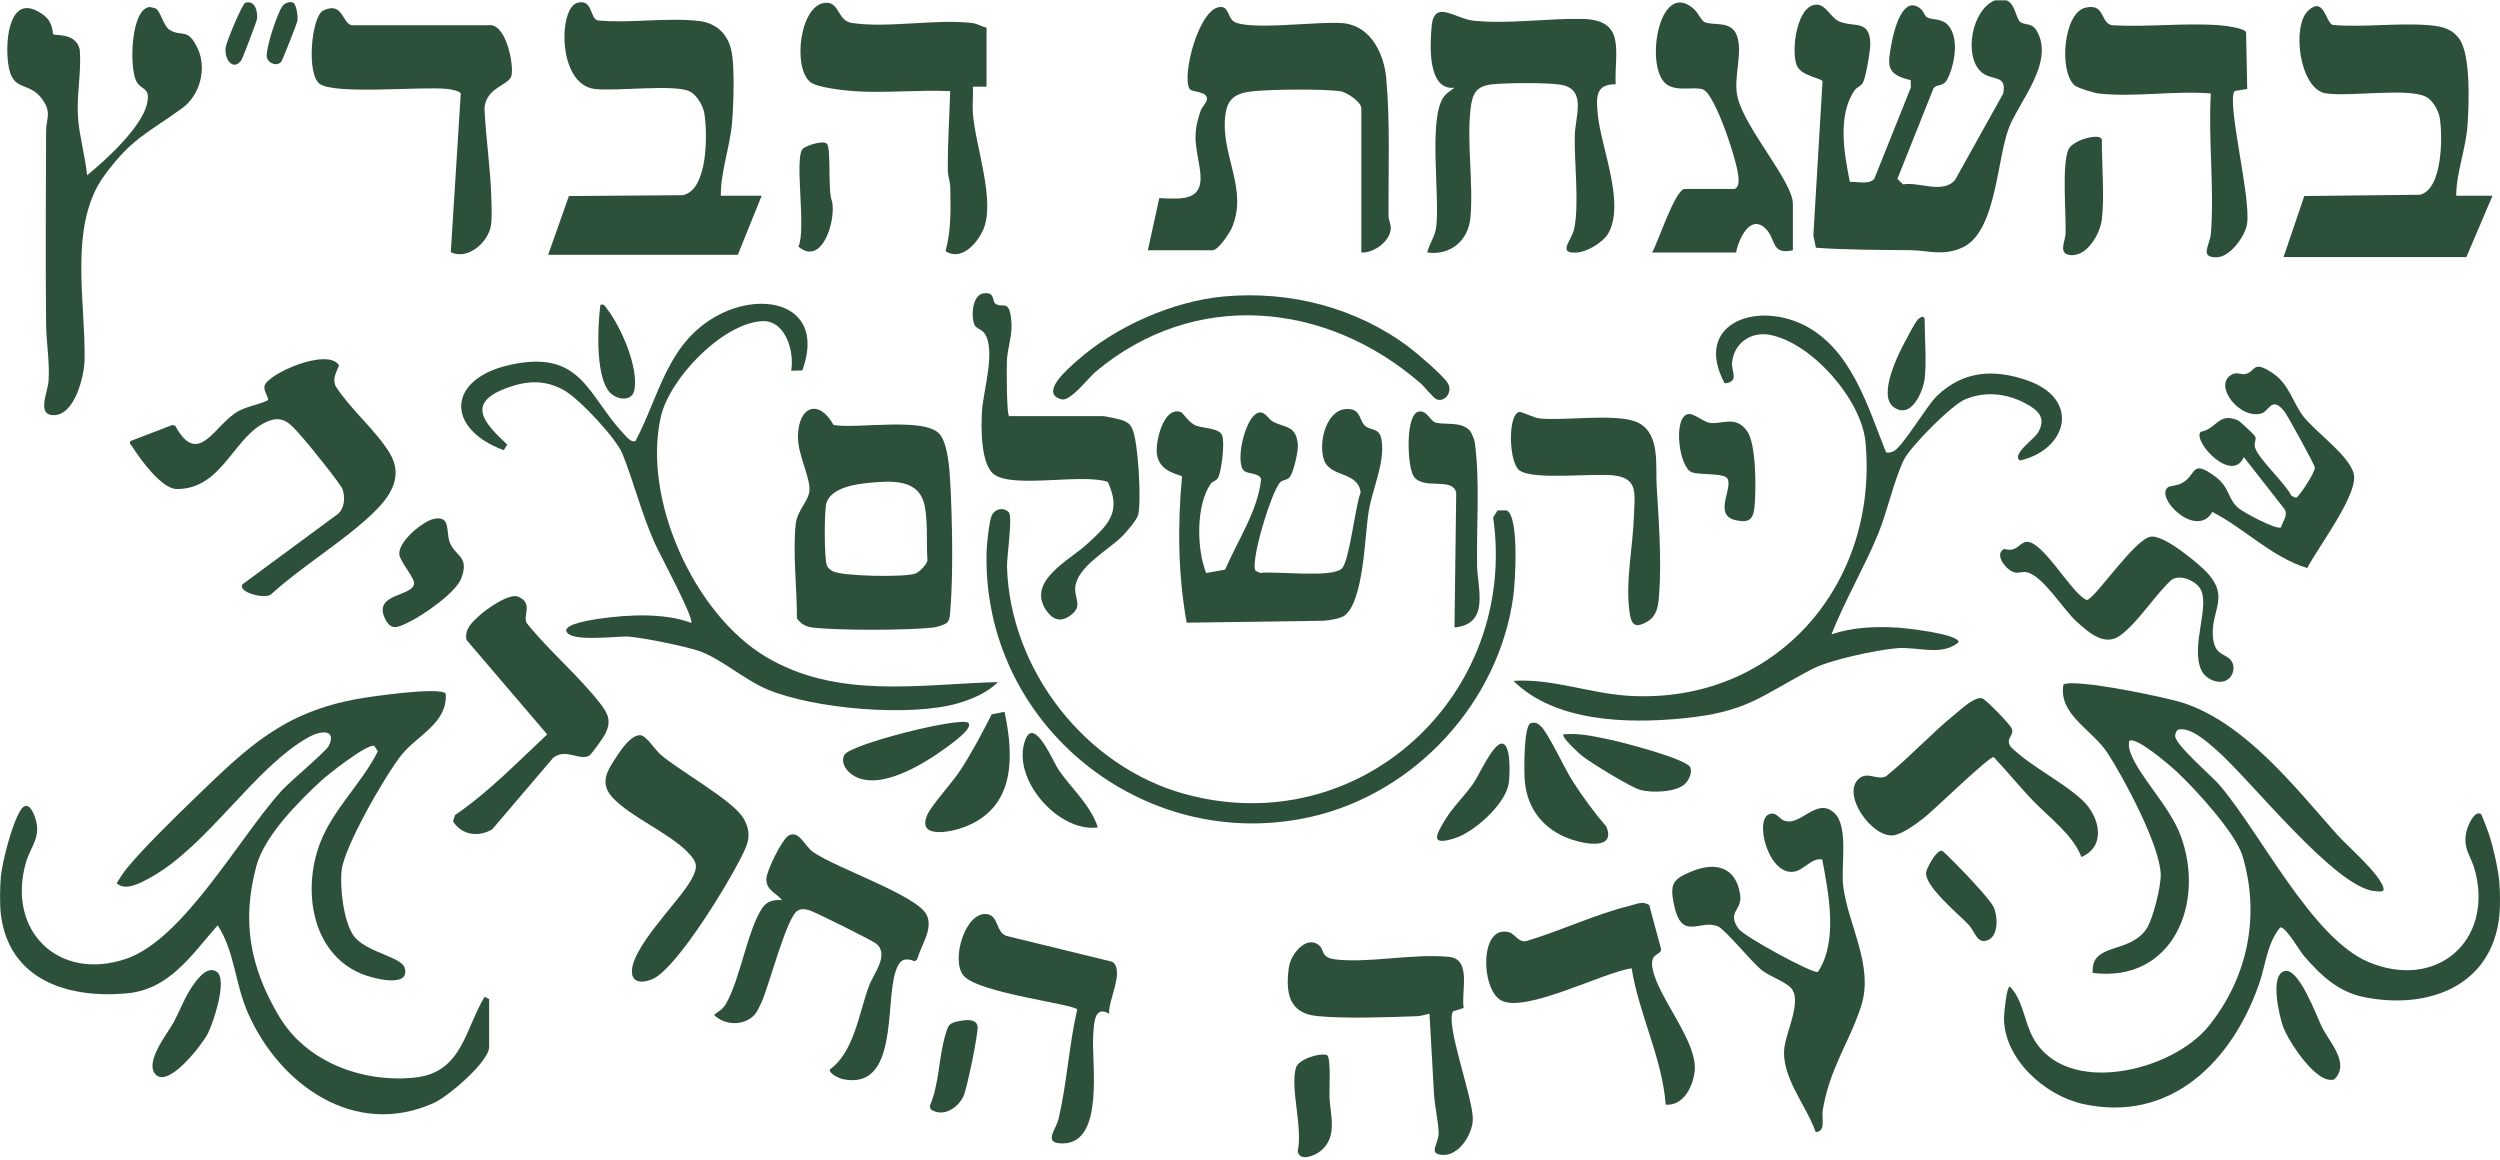
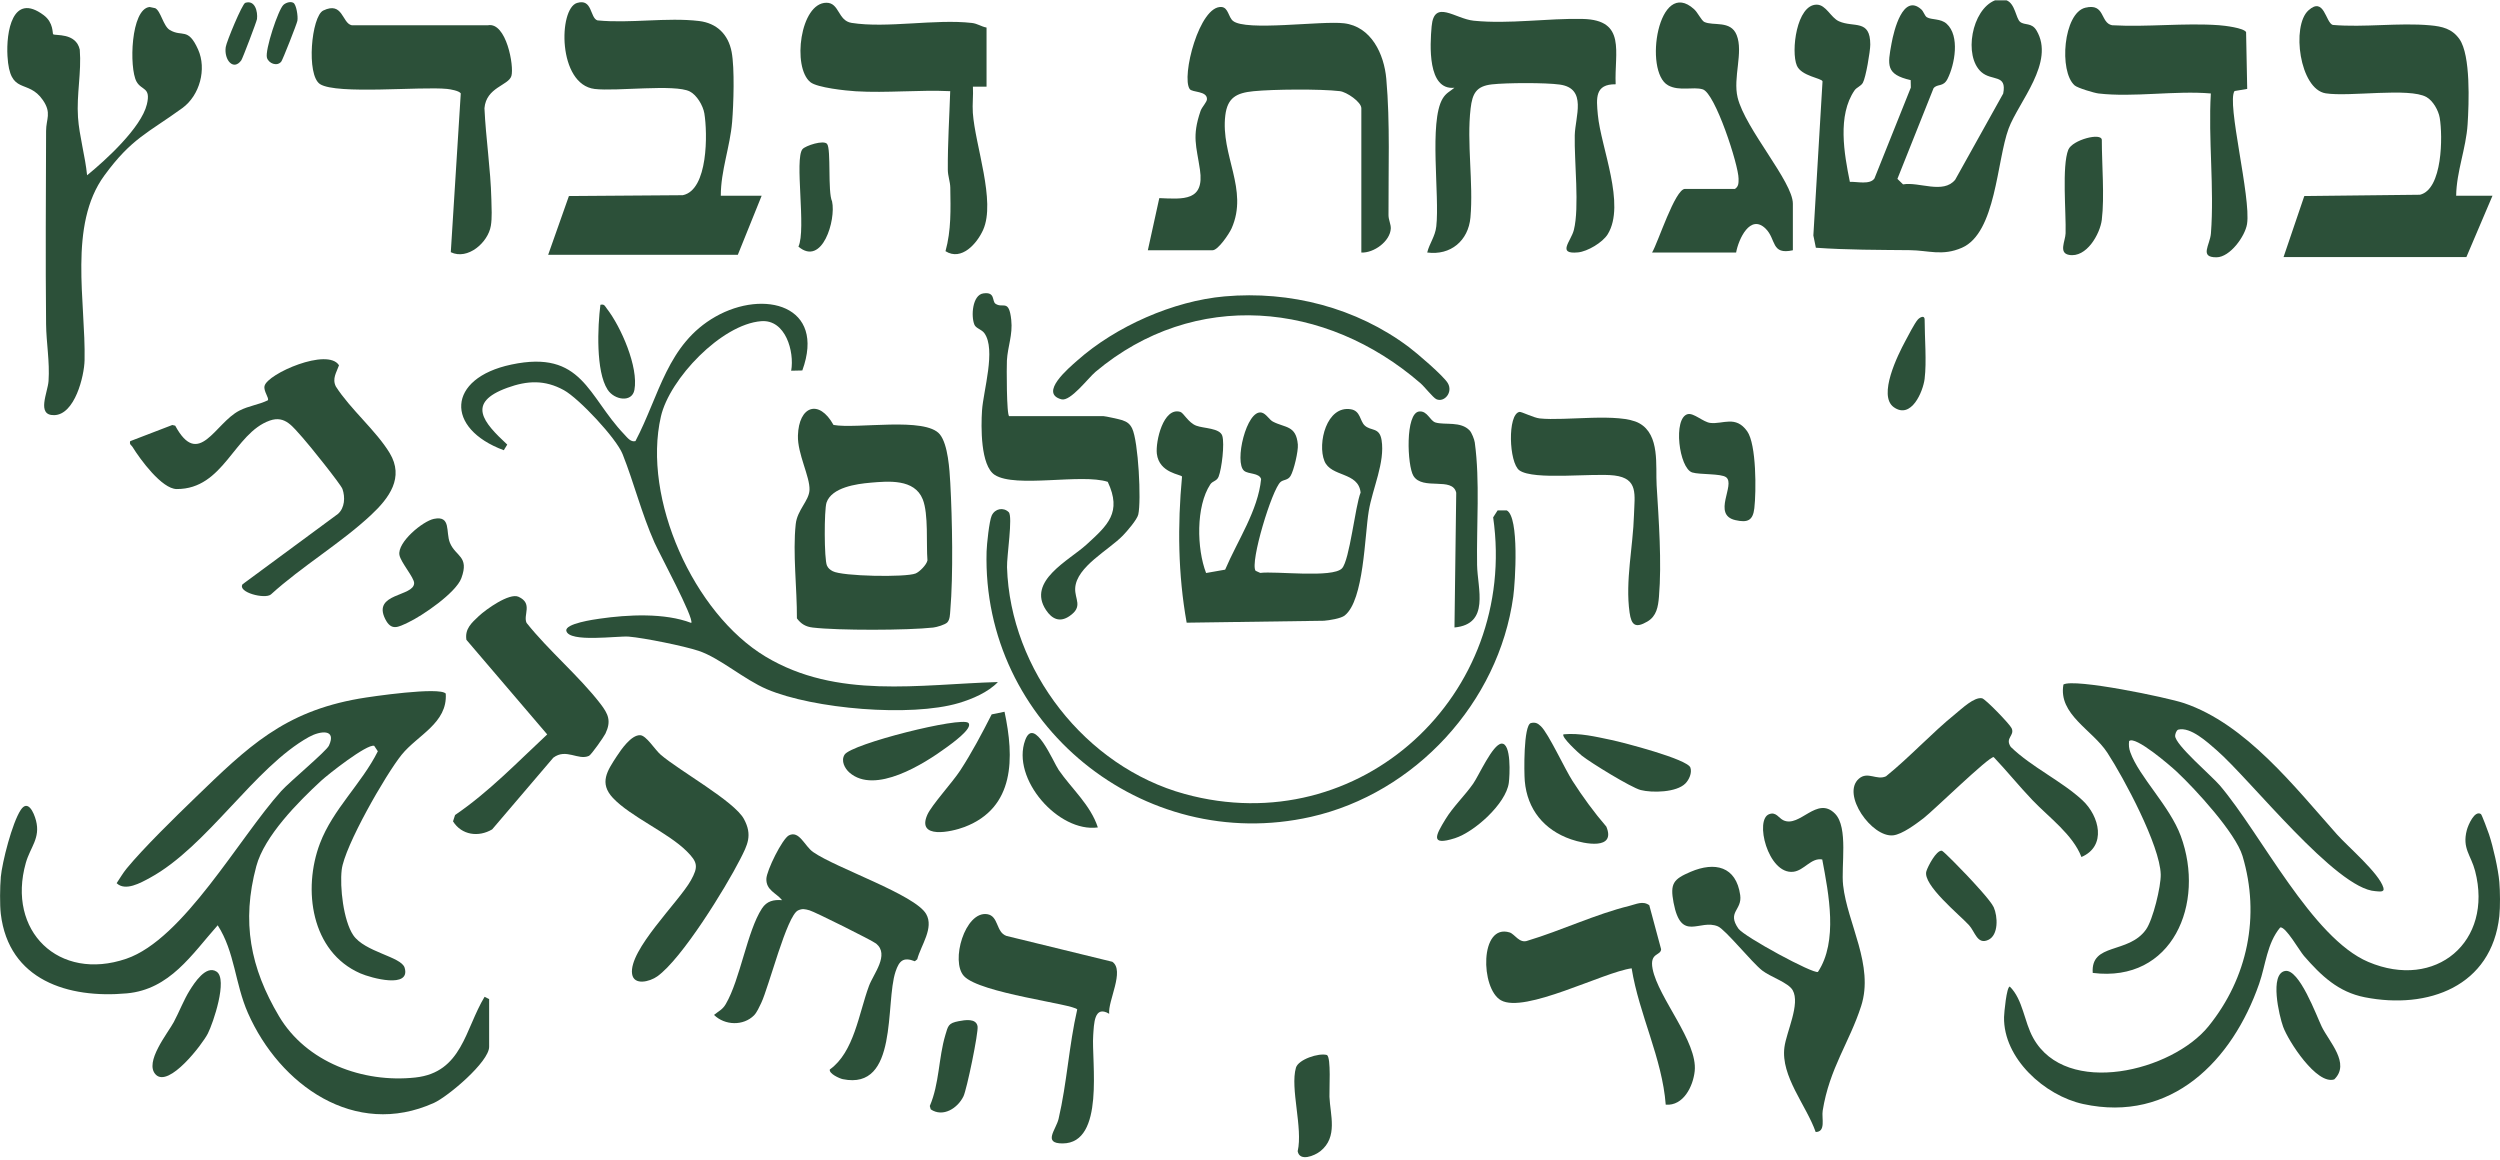
<svg xmlns="http://www.w3.org/2000/svg" width="765" height="355" viewBox="0 0 765 355" fill="none">
  <g clip-path="url(#clip0_127_78)">
    <path d="M0.223 268.498C0.689 263.679 3.721 251.831 6.343 247.846C8.512 244.543 10.355 248.548 11.016 251.093C12.414 256.483 9.271 259.222 7.907 264.02C2.003 284.874 17.964 300.45 38.647 293.378C56.151 287.391 73.176 256.371 86.056 242.068C88.629 239.21 99.847 229.899 100.653 228.161C103.087 222.911 97.899 223.648 94.533 225.518C77.898 234.739 63.453 259.048 45.865 268.623C43.077 270.139 38.34 272.83 35.691 270.251C36.72 268.728 37.617 267.142 38.793 265.717C43.988 259.41 53.585 250.05 59.656 244.175C75.86 228.501 86.821 217.821 109.903 213.781C113.749 213.106 134.578 210.095 136.4 212.244C136.991 221.263 127.769 224.934 122.901 230.956C118.033 236.978 105.403 258.993 104.562 266.155C103.943 271.419 105.09 281.682 108.074 286.133C111.572 291.348 122.81 292.718 123.819 296.125C125.731 302.606 113.63 299.317 110.264 297.849C95.166 291.264 92.586 272.114 97.899 258.096C101.884 247.589 110.682 239.78 115.619 229.892L114.5 228.216C112.26 227.59 100.34 236.999 98.226 238.953C91.167 245.475 80.902 255.85 78.433 265.049C73.857 282.106 76.591 296.139 85.367 310.95C93.706 325.031 111.057 331.456 127.087 329.718C141.414 328.16 142.283 314.934 148.285 305.019L149.676 305.721V320.323C149.676 324.934 137.067 335.559 132.783 337.492C108.547 348.43 85.576 331.964 75.881 310.011C71.875 300.937 71.882 291.334 66.618 283.136C58.669 292.085 51.971 302.766 38.806 303.969C20.878 305.61 2.671 299.949 0.244 279.645C-0.083 276.926 -0.021 271.301 0.244 268.519L0.223 268.498Z" fill="#2C5039" />
    <path d="M764.798 280.319C762.462 301.876 742.933 308.968 723.634 305.165C715.484 303.558 710.289 298.566 705.01 292.509C703.64 290.938 699.398 283.414 697.743 283.796C693.667 288.712 693.319 295.235 691.303 301.02C683.11 324.579 664.416 343.694 637.461 337.833C625.693 335.274 613.001 323.884 613.238 311.235C613.259 310.032 614.01 301.841 615.011 301.896C619.066 305.943 619.33 312.542 622.181 317.653C632.307 335.823 664.674 327.812 675.815 314.03C687.791 299.219 691.706 280.306 686.212 261.934C684.105 254.897 671.816 241.511 666.106 236.157C664.34 234.495 653.31 224.927 651.502 226.784C651.363 228.022 651.46 229.037 651.884 230.219C654.597 237.736 663.93 246.636 667.316 255.808C674.925 276.425 664.82 300.812 640.374 297.71C639.728 288.365 651.258 292.036 656.669 284.45C658.804 281.46 661.273 271.238 661.182 267.567C660.96 258.749 649.923 238.097 644.839 230.316C640.249 223.286 629.776 218.634 631.41 209.462C634.776 207.522 663.178 213.419 668.325 215.164C687.269 221.569 702.2 240.83 715.087 255.3C718.467 259.097 728.057 267.219 729.323 271.655C729.761 273.185 727.939 272.754 726.889 272.698C714.837 272.038 688.667 238.577 678.277 229.544C675.523 227.152 670.314 222.327 666.558 223.265C665.946 223.467 665.599 224.635 665.592 225.157C665.564 227.91 676.775 237.402 679.285 240.357C691.984 255.328 707.465 287.044 724.705 294.352C745.339 303.099 762.997 288.149 757.385 266.524C756.112 261.628 753.372 259.646 754.846 254.014C755.25 252.47 757.239 247.839 759.165 249.105C759.443 249.286 761.335 254.383 761.641 255.314C762.914 259.139 764.451 265.953 764.798 269.889C765.042 272.643 765.09 277.608 764.798 280.319Z" fill="#2C5039" />
    <path d="M613.968 0.09C616.632 1.057 616.854 5.611 618.148 6.682C619.553 7.843 621.674 6.814 623.162 9.31C628.969 19.025 617.661 31.179 614.636 39.35C610.985 49.196 610.79 71.26 600.344 75.814C594.336 78.436 590.1 76.607 584.453 76.552C574.814 76.454 565.273 76.489 555.654 75.808L554.889 72.053L557.692 24.886C557.463 23.913 551.224 23.308 549.84 20.081C547.977 15.729 549.764 1.342 555.94 1.425C558.798 1.467 560.203 5.382 562.706 6.508C567.255 8.552 572.311 5.75 572.304 13.649C572.304 15.666 570.941 23.746 570.03 25.338C569.418 26.402 568.138 26.708 567.484 27.661C562.22 35.324 564.299 47.02 566.058 55.649C568.263 55.538 572.151 56.609 573.576 54.62L584.717 26.792L584.669 24.518C576.991 22.766 577.603 19.915 578.813 13.274C579.529 9.345 582.318 -2.121 587.903 2.864C588.64 3.518 588.96 4.895 589.641 5.291C591.06 6.126 593.842 5.625 595.664 7.266C599.781 10.965 598.168 19.755 595.942 24.142C594.628 26.736 592.861 25.533 591.665 27L580.607 54.731L582.332 56.421C587.277 55.559 594.593 59.487 598.286 55.002L612.981 28.628C614.163 22.564 609.51 24.921 606.277 22.035C600.796 17.147 603.321 2.941 610.484 0.097H613.961L613.968 0.09Z" fill="#2C5039" />
    <path d="M220.557 59.891H233.068L225.773 77.97H167.737L174.086 59.988L208.929 59.731C216.725 58.159 216.53 40.678 215.528 34.677C215.132 32.327 213.233 29.086 211.091 27.995C206.508 25.651 188.587 28.023 181.973 27.223C170.609 25.853 170.866 2.642 176.569 0.904C181.326 -0.55 180.478 5.437 182.8 6.237C192.738 7.224 204.137 5.263 213.887 6.425C219.326 7.071 222.852 10.492 223.881 15.896C224.834 20.902 224.472 32 224.034 37.285C223.401 44.941 220.557 52.228 220.564 59.891H220.557Z" fill="#2C5039" />
    <path d="M698.765 78.665L705.115 59.988L740.513 59.592C747.433 57.93 747.502 41.679 746.557 36.068C746.181 33.815 744.519 30.839 742.495 29.698C737.203 26.722 718.926 29.698 711.666 28.558C703.675 27.292 701.116 7.934 706.373 3.184C711.228 -1.203 711.61 6.897 713.815 7.628C723.468 8.455 734.045 6.891 743.58 7.746C747.315 8.08 750.326 8.775 752.579 11.953C756.077 16.876 755.493 31.68 755.09 38.015C754.61 45.49 751.689 52.444 751.585 59.891H762.705L754.714 78.665H698.758H698.765Z" fill="#2C5039" />
-     <path d="M577.165 138.445C577.881 138.591 578.59 138.432 579.258 138.174C582.068 137.096 589.37 124.344 592.771 121.089C600.789 113.426 610.206 112.849 620.373 116.41C636.807 122.167 632.578 137.59 618.127 140.914C615.387 139.141 622.474 134.322 623.586 132.458C626.319 127.897 623.705 125.484 619.671 123.37C613.919 120.352 607.535 119.685 601.457 122.139C597.208 123.857 584.502 136.714 582.547 140.775C579.515 147.082 577.561 156.462 574.661 163.485C570.37 173.881 564.563 183.63 560.439 194.102C566.802 191.946 573.555 191.675 580.239 192.023C582.77 192.155 599.412 193.935 599.343 196.536C593.96 200.923 587.005 197.794 580.329 198.364C574.153 198.886 559.952 201.918 554.66 204.671C538.518 213.064 534.825 217.876 514.901 219.823C497.966 221.478 475.844 220.957 463.124 208.35C474.898 207.564 486.443 212.167 498.196 212.904C542.941 215.693 574.891 179.186 570.85 135.351C569.647 122.313 554.562 105.11 541.801 102.509C535.806 101.285 530.479 104.985 529.999 111.16C529.811 113.593 532.308 116.875 527.746 117.307C518.065 99.22 537.065 92.093 551.864 99.408C566.503 106.647 571.511 124.399 577.144 138.445H577.165Z" fill="#2C5039" />
    <path d="M416.57 77.275V33.12C416.57 31.221 412.105 28.141 409.984 27.89C404.038 27.188 389.621 27.306 383.564 27.911C378.369 28.433 375.615 29.865 374.947 35.282C373.445 47.52 382.145 57.972 376.867 69.883C376.157 71.482 372.75 76.579 371.046 76.579H351.239L354.744 60.621C362.13 60.941 368.612 61.594 367.186 51.936C366.101 44.607 364.689 41.812 367.367 33.961C367.798 32.702 369.321 31.277 369.335 30.324C369.37 27.772 364.828 28.335 364.056 27.258C361.4 23.523 367.033 1.522 373.821 2.148C375.858 2.336 375.886 5.229 377.277 6.383C381.213 9.644 404.226 6.293 411.285 7.127C419.582 8.114 423.532 16.521 424.206 24.101C425.403 37.486 424.818 52.284 424.881 65.836C424.881 67.289 425.653 68.687 425.583 69.946C425.354 73.881 420.402 77.442 416.577 77.282L416.57 77.275Z" fill="#2C5039" />
    <path d="M245.509 113.364L242.102 113.44C243.131 107.599 240.391 97.69 232.922 98.281C220.744 99.241 204.888 115.916 202.238 127.445C196.466 152.533 212.26 187.705 234.25 200.916C256.087 214.038 281.27 209.4 305.36 208.704C302.37 211.84 297.502 213.913 293.378 215.136C278.676 219.489 248.924 216.958 234.688 210.909C227.581 207.884 220.327 201.348 213.769 199.157C209.304 197.669 197.12 195.201 192.398 194.804C189.073 194.526 174.135 196.716 173.3 193.045C172.793 190.813 181.924 189.54 183.468 189.318C192.147 188.066 203.393 187.489 211.523 190.618C212.51 189.297 201.71 169.278 200.284 166.058C196.271 157.004 194.032 147.833 190.52 138.974C188.58 134.079 177.153 121.924 172.556 119.393C166.707 116.173 161.352 116.437 155.232 118.662C142.603 123.252 147.895 129.232 155.219 136.046L154.161 137.771C136.17 131.13 136.678 115.742 156.47 111.556C178.245 106.946 179.817 121.228 191.014 132.91C191.883 133.814 192.989 135.393 194.449 134.976C201.8 120.992 204.151 105.291 218.957 96.884C233.763 88.477 252.791 93.393 245.509 113.364Z" fill="#2C5039" />
    <path d="M411.507 188.33C410.318 189.276 406.743 189.819 405.123 189.951L363.118 190.542C360.468 175.731 360.301 160.794 361.699 145.844C361.511 145.156 354.689 144.822 353.993 138.828C353.562 135.094 355.968 124.49 361.17 126.033C362.193 126.339 363.597 129.308 366.032 130.254C368.271 131.123 373.306 130.943 374.029 133.383C374.753 135.824 373.862 143.362 372.903 145.837C372.339 147.276 371.067 147.137 370.364 148.201C365.913 154.932 366.205 167.936 369.064 175.341L374.899 174.312C378.682 165.398 384.962 156.24 385.901 146.581C385.289 144.655 382.027 145.142 380.713 144.078C377.583 141.547 381.436 125.234 386.047 126.249C387.424 126.555 388.383 128.425 389.51 129.016C393.224 130.97 396.618 130.094 397.139 136.019C397.313 138.014 395.922 143.98 394.907 145.642C394.079 147.005 392.772 146.713 391.868 147.471C389.239 149.662 382.423 172.108 384.204 174.66L385.636 175.313C390.247 174.694 407.787 176.961 410.652 173.916C412.989 171.433 414.679 154.87 416.348 150.725C415.666 144.307 407.279 146.053 405.269 141.06C403.085 135.622 405.965 123.982 413.392 125.241C416.306 125.734 416.111 128.752 417.558 130.157C419.47 132.006 422.12 130.609 422.767 134.684C423.852 141.519 420.013 149.376 418.837 156.386C417.579 163.868 417.391 183.658 411.5 188.323L411.507 188.33Z" fill="#2C5039" />
    <path d="M16.26 10.472C16.816 11.014 23.221 9.888 24.41 15.186C24.967 22.147 23.395 28.906 23.868 35.894C24.258 41.589 26.087 47.861 26.65 53.633C32.311 49.043 43.222 39.072 44.94 31.937C46.241 26.562 43.313 27.786 41.762 24.942C39.481 20.763 39.996 2.691 45.789 2.141L47.493 2.503C49.217 3.358 49.947 7.982 51.957 9.178C55.817 11.473 57.5 8.226 60.609 15.13C63.3 21.111 61.13 29.198 55.789 33.078C45.253 40.727 40.309 42.249 31.928 53.709C20.836 68.868 26.26 92.524 25.878 110.235C25.773 115.13 22.887 126.916 16.573 127.035C11.065 127.139 14.618 120.123 14.855 116.59C15.251 110.596 14.159 104.86 14.104 99.213C13.902 79.507 14.048 59.759 14.104 40.045C14.111 36.374 15.856 34.621 13.13 30.644C8.512 23.899 2.997 29.448 2.288 17.154C1.857 9.874 3.769 -2.566 13.387 4.651C16.434 6.939 16.009 10.235 16.26 10.472Z" fill="#2C5039" />
    <path d="M494.385 25.79C487.98 25.707 488.473 30.095 488.939 35.122C489.857 45.08 497.563 62.575 491.958 71.684C490.421 74.18 485.803 76.948 482.875 77.233C476.296 77.866 480.733 73.84 481.602 70.363C483.348 63.409 481.7 49.453 481.874 41.436C481.999 35.692 485.761 27.077 477.318 25.881C472.951 25.262 461.01 25.317 456.531 25.818C451.726 26.354 450.543 28.62 450.008 33.196C448.777 43.633 450.891 55.969 449.959 66.525C449.326 73.659 443.888 78.227 436.725 77.268C437.441 74.396 439.152 72.414 439.506 69.278C440.57 59.856 437.225 37.271 441.44 30.185C442.469 28.461 443.617 28.029 445.063 26.854C436.752 27.703 437.573 13.733 438.081 8.052C438.839 -0.376 445.251 5.771 450.981 6.341C461.907 7.426 473.493 5.548 484.335 5.799C497.765 6.105 493.961 16.007 494.392 25.79H494.385Z" fill="#2C5039" />
    <path d="M289.886 190.444C289.219 191.154 286.639 191.912 285.568 192.03C277.716 192.899 256.484 192.955 248.695 192.03C246.56 191.779 245.148 190.952 243.854 189.22C243.91 180.174 242.533 169.236 243.493 160.37C243.959 156.045 247.568 153.257 247.707 149.933C247.881 145.865 244.007 138.911 244.167 133.293C244.424 124.204 250.614 122.028 255.051 130.032C262.152 131.346 283.21 127.459 287.605 132.931C290.102 136.039 290.568 143.737 290.79 147.826C291.395 158.847 291.715 176.002 290.79 186.822C290.693 187.969 290.7 189.568 289.886 190.437V190.444ZM266.297 147.715C262.117 148.069 254.509 149.126 252.916 153.799C252.172 155.989 252.179 171.176 253.048 173.067C253.445 173.923 254.001 174.347 254.808 174.785C257.742 176.377 277.16 176.704 280.164 175.487C281.402 174.987 283.551 172.81 283.801 171.475C283.391 166.434 284.17 157.324 282.355 152.784C279.83 146.463 271.846 147.235 266.297 147.708V147.715Z" fill="#2C5039" />
    <path d="M555.592 346.378C552.699 338.18 544.889 329.342 546.029 320.483C546.641 315.727 550.96 307.209 548.554 302.995C547.232 300.68 541.836 298.976 539.262 296.994C536.084 294.54 527.975 284.443 525.68 283.469C520.054 281.077 514.442 288.525 512.105 276.189C510.999 270.327 512.056 269.027 517.349 266.767C524.721 263.624 531.251 265.056 532.503 273.901C533.163 278.567 528.358 278.998 531.946 284.151C533.671 286.626 555.001 298.162 556.294 297.397C562.484 288.045 559.584 273.498 557.609 262.998C554.18 262.379 552.073 266.405 548.714 266.767C540.966 267.601 536.773 250.607 541.439 249.112C543.484 248.375 544.263 250.308 545.682 250.989C550.758 253.423 555.995 243.34 561.531 249C565.634 253.2 563.339 264.994 563.993 270.876C565.3 282.635 573.521 295.388 569.515 307.842C565.919 319.016 559.827 326.867 557.741 339.877C557.372 342.185 558.805 346.358 555.585 346.399L555.592 346.378Z" fill="#2C5039" />
    <path d="M39.843 134.996L52.715 130.052L53.612 130.254C60.817 143.577 65.783 129.454 73.245 125.651C76.229 124.135 79.031 123.899 81.945 122.501C82.467 121.84 80.568 119.706 80.951 118.099C81.841 114.358 100.264 106.292 103.734 111.771C102.976 113.976 101.564 115.846 102.774 118.273C107.197 125.206 115.112 131.791 119.249 138.647C123.756 146.129 119.097 152.401 113.526 157.603C104.318 166.204 92.314 173.332 82.905 181.898C81.125 183.428 72.591 181.259 74.226 178.783L103.435 157.241C105.507 155.377 105.667 152.158 104.791 149.627C104.311 148.229 94.352 135.831 92.641 133.967C89.616 130.671 87.321 127.014 82.55 128.696C71.597 132.57 68.502 149.696 54.078 149.648C49.537 149.634 42.882 140.559 40.531 136.728C40.19 136.179 39.536 136.06 39.836 134.996H39.843Z" fill="#2C5039" />
    <path d="M308.663 156.719C309.985 158.013 308.045 170.286 308.149 173.582C309.129 205.109 332.205 234.641 362.519 242.958C416.209 257.685 464.668 212.55 456.907 158.305L458.27 156.184H461.065C464.953 158.166 463.659 178.192 463.061 182.545C458.603 214.99 433.004 242.749 401.159 249.953C349.779 261.573 300.395 221.499 301.897 168.721C301.959 166.6 302.703 159.424 303.461 157.776C304.463 155.6 307.05 155.134 308.67 156.726L308.663 156.719Z" fill="#2C5039" />
    <path d="M301.883 8.434V26.514H297.71C297.87 29.149 297.501 31.903 297.689 34.538C298.392 44.551 304.748 61.546 300.847 70.321C298.99 74.493 294.233 79.966 289.323 76.865C291.096 70.446 290.895 64.056 290.79 57.422C290.763 55.593 290.046 53.904 290.032 51.922C289.984 43.779 290.505 35.971 290.763 27.897C281.29 27.445 271.297 28.502 261.887 27.932C258.869 27.751 250.099 26.834 247.992 25.151C242.345 20.638 244.842 0.862 252.888 0.841C256.88 0.827 256.351 6.334 260.573 7.002C271.366 8.712 286.2 5.743 297.383 7.023C299.15 7.224 300.242 8.135 301.883 8.434Z" fill="#2C5039" />
    <path d="M137.943 77.177L140.996 28.572C140.461 27.765 137.846 27.32 136.803 27.209C128.826 26.402 103.052 28.989 97.948 25.749C93.65 23.023 95.277 4.971 98.921 3.219C104.958 0.312 104.645 7.134 107.628 7.725H149.335C154.947 6.724 157.36 20.276 156.491 23.232C155.622 26.187 148.785 26.667 148.243 33.12C148.667 42.34 150.128 51.727 150.357 60.941C150.42 63.507 150.614 66.629 150.197 69.111C149.342 74.215 143.138 79.667 137.95 77.177H137.943Z" fill="#2C5039" />
    <path d="M642.12 28.6C640.841 28.447 635.771 26.945 634.846 26.138C629.964 21.89 631.396 3.97 638.121 2.357C644.248 0.883 642.607 7.009 646.3 7.725C656.968 8.344 668.408 6.96 678.979 7.711C680.718 7.836 686.546 8.532 687.304 9.818L687.645 27.209L683.771 27.856C681.281 31.339 688.855 60.468 687.596 68.534C687.012 72.282 682.394 78.7 678.263 78.735C672.901 78.777 676.26 75.036 676.545 71.392C677.609 57.631 675.69 42.5 676.517 28.6C665.641 27.668 652.74 29.851 642.113 28.6H642.12Z" fill="#2C5039" />
    <path d="M230.752 310.679C227.469 313.989 221.794 313.808 218.491 310.567C219.938 309.364 221.071 308.996 222.093 307.237C226.517 299.664 228.645 284.895 233.165 277.983C234.653 275.709 236.733 275.243 239.327 275.452C237.539 273.227 234.417 272.441 234.507 268.936C234.57 266.391 239.396 256.635 241.413 255.62C244.591 254.021 246.184 258.895 248.834 260.738C255.927 265.682 280.011 273.762 283.405 279.687C285.86 283.97 281.812 289.227 280.672 293.545L279.941 294.143C276.395 292.752 275.143 294.011 274.037 297.314C270.789 307.007 275.011 333.723 257.902 330.225C256.88 330.017 253.604 328.529 253.924 327.263C261.366 321.923 262.771 310.178 265.907 301.695C267.27 297.995 272.264 292.147 268.098 288.74C266.957 287.808 249.23 278.963 247.686 278.553C246.344 278.192 245.572 277.955 244.209 278.581C240.773 280.152 235.265 302.015 232.922 306.931C232.379 308.064 231.593 309.823 230.752 310.672V310.679Z" fill="#2C5039" />
    <path d="M308.83 127.341H337.678C338.22 127.341 342.595 128.3 343.402 128.571C344.904 129.086 345.745 129.698 346.434 131.102C348.339 135.003 349.271 153.229 348.311 157.443C347.95 159.014 344.862 162.581 343.61 163.868C339.264 168.353 329.423 173.394 329.013 179.924C328.797 183.4 331.558 185.591 327.253 188.532C324.318 190.542 321.926 189.464 320.076 186.669C314.192 177.789 327.128 171.517 332.476 166.635C338.992 160.683 343.367 156.81 338.971 147.443C330.981 144.836 310.771 149.418 304.407 145.33C300.005 142.499 300.179 130.511 300.499 125.616C300.895 119.56 304.832 106.939 301.208 101.939C300.374 100.792 298.642 100.486 298.176 99.366C297.084 96.773 297.536 90.278 300.874 89.784C304.651 89.221 303.469 92.162 304.637 92.955C306.925 94.499 308.74 91.342 309.442 97.878C309.943 102.495 308.358 105.986 308.114 110.29C308.017 111.945 307.982 127.355 308.837 127.355L308.83 127.341Z" fill="#2C5039" />
    <path d="M548.63 76.579C541.87 78.081 543.595 73.235 540.292 69.974C535.591 65.342 531.995 73.144 531.251 77.275H505.533C507.334 74.326 512.564 57.805 515.61 57.805H530.903C532.051 57.047 532.002 55.948 532.002 54.682C532.002 50.517 524.86 28.509 521.042 27.341C518.107 26.444 513.906 28.002 510.45 26.117C502.842 21.966 507.459 -7.184 518.42 2.844C519.512 3.845 520.666 6.3 521.508 6.71C524.248 8.024 529.582 6.126 531.411 10.708C533.539 16.021 530.222 23.739 531.717 29.865C534.054 39.44 548.616 55.614 548.616 62.325V76.579H548.63Z" fill="#2C5039" />
    <path d="M504.684 277.01L508.301 290.465C508.217 292.502 504.705 291.41 505.7 296.493C507.445 305.387 519.525 318.773 518.58 327.757C518.086 332.43 515.13 338.458 509.712 338.034C508.648 323.849 501.562 310.435 499.281 296.306C490.629 297.481 466.546 310.213 459.278 306.082C453.012 302.522 452.741 282.51 461.949 285.326C463.5 285.799 464.939 288.824 467.471 287.843C477.694 284.77 488.286 279.721 498.592 277.197C500.685 276.683 502.709 275.556 504.684 277.003V277.01Z" fill="#2C5039" />
-     <path d="M663.478 149.043C663.93 148.723 666.197 148.577 667.539 147.902C672.31 145.482 670.244 140.191 677.86 145.83C682.387 149.182 681.532 152.492 684.925 155.447C686.462 156.789 696.699 162.296 698 161.357C698.473 159.529 700.17 157.804 699.127 155.871L686.608 139.871C683.013 148.076 670.995 135.219 673.346 132.159C678.416 131.235 678.75 126.124 684.696 128.564C685.419 128.863 689.891 133.07 690.107 133.613C690.51 134.621 689.606 135.615 690.065 137.027C691.226 140.58 699.224 147.784 701.171 151.713L702.527 152.346C703.515 152.13 708.467 144.453 708.348 143.097C708.265 142.131 700.079 127.292 699.078 125.992C695.197 120.964 694.398 125.783 692.033 126.499C685.558 128.467 677.477 118.384 682.498 114.873C684.376 113.559 685.76 114.755 687.053 114.462C690.399 113.698 689.168 109.943 695.531 114.24C700.434 117.55 701.498 122.981 704.732 127.292C708.362 132.132 719.976 140.121 720.366 145.774C720.825 152.332 709.315 167.518 706.005 173.832C695.114 170.481 686.838 161.712 676.983 156.65C672.101 165.14 659.075 152.116 663.485 149.036L663.478 149.043Z" fill="#2C5039" />
-     <path d="M403.899 289.533C405.248 290.875 404.316 293.051 408.545 293.566C418.789 294.818 432.329 291.709 443.366 292.801C450.488 293.503 447.01 303.593 447.887 308.44L444.667 309.476C442.093 313.099 450.828 336.108 450.682 342.554C450.578 347.109 446.398 353.867 441.231 353.395C436.884 352.998 440.271 349.973 440.223 346.761C440.167 343.312 439.019 338.458 438.818 334.905L437.42 310.22C436.14 310.442 434.972 310.908 433.637 310.957C424.763 311.27 411.598 311.77 403.03 310.915C394.462 310.06 393.307 303.92 394.392 296.034C394.976 291.786 400.095 285.75 403.906 289.54L403.899 289.533Z" fill="#2C5039" />
    <path d="M195.896 224.969C197.773 225.045 200.36 229.37 202.162 230.928C207.864 235.851 224.701 245.155 227.65 250.628C230.321 255.585 228.742 258.52 226.482 262.949C222.017 271.704 208.685 293.392 201.125 298.774C198.844 300.401 193.955 301.66 193.42 298.03C192.335 290.715 207.76 275.939 211.397 269.416C213.741 265.216 213.491 263.825 210.146 260.488C204.373 254.737 192.919 249.897 187.543 244.161C183.266 239.592 185.832 235.851 188.719 231.429C190.096 229.322 193.169 224.858 195.896 224.969Z" fill="#2C5039" />
    <path d="M169.315 231.846L150.601 253.791C146.428 256.267 141.254 255.551 138.625 251.337L139.251 249.39C149.53 242.408 158.341 233.216 167.445 224.732L142.721 195.785C142.186 192.433 144.349 190.556 146.518 188.518C148.688 186.481 155.872 181.328 158.675 182.615C163.154 184.673 160.003 188.157 161.13 190.604C167.848 199.06 177.209 206.896 183.704 215.324C186.145 218.495 187.112 220.616 185.255 224.496C184.803 225.449 180.93 230.97 180.234 231.29C176.945 232.792 173.245 228.884 169.315 231.853V231.846Z" fill="#2C5039" />
    <path d="M636.918 262.24C634.282 255.384 627.077 250.217 621.952 244.863C617.897 240.628 614.121 235.935 610.074 231.672C608.683 231.373 591.588 248.096 588.577 250.398C586.324 252.123 582.088 255.3 579.321 255.613C572.783 256.343 563.374 243.041 568.812 238.285C571.531 235.907 574.244 238.89 577.116 237.548C584.411 231.658 591.115 224.308 598.348 218.453C600.323 216.854 604.093 213.21 606.499 213.669C607.549 213.871 614.99 221.589 615.554 222.827C616.611 225.157 613.398 225.762 615.31 228.571C621.646 234.732 630.923 239.015 637.231 244.884C642.454 249.738 644.7 258.916 636.918 262.247V262.24Z" fill="#2C5039" />
    <path d="M339.41 310.22C334.757 307.445 334.771 313.391 334.521 316.798C333.943 324.711 338.2 349.848 325.167 349.89C318.984 349.911 323.15 345.69 323.929 342.359C326.481 331.435 327.114 319.837 329.632 308.885C328.449 307.223 299.859 303.934 294.984 298.691C290.77 294.164 295.304 278.734 302.071 279.735C305.631 280.264 304.72 285.277 307.975 286.39L340.369 294.303C344.25 296.973 338.965 306.298 339.41 310.213V310.22Z" fill="#2C5039" />
    <path d="M464.967 126.047C465.572 125.936 469.251 127.827 471.129 128.036C478.841 128.891 495.609 126.186 501.618 129.517C508.03 133.07 506.569 142.569 506.931 148.535C507.571 159.049 508.537 172.156 507.64 182.642C507.383 185.681 506.91 188.553 504.08 190.201C500.491 192.294 499.204 191.383 498.648 187.42C497.292 177.803 499.719 167.261 499.997 157.616C500.185 151.358 501.416 146.4 493.982 145.496C487.389 144.697 469.349 147.04 464.953 143.939C461.712 141.658 461.24 126.729 464.96 126.04L464.967 126.047Z" fill="#2C5039" />
-     <path d="M682.575 201.939C683.889 203.489 683.66 205.826 682.408 207.279C679.96 210.081 675.001 208.148 673.589 205.033C670.175 197.495 676.663 184.812 673.068 179.826C671.42 177.538 666.962 175.647 664.437 177.483C659.34 182.142 654.172 190.583 648.755 194.47C643.998 197.892 639.269 193.629 635.513 190.277C631.278 186.502 625.179 176.106 620.095 175.098C618.85 174.847 617.731 175.432 616.59 175.195C613.982 174.66 609.969 169.556 613.301 167.977C616.882 169.013 617.543 166.635 619.574 165.912C624.476 164.167 633.865 181.808 638.552 183.616C641.16 183.164 653.247 164.841 658.171 164.208C662.017 163.708 671.065 171.134 674.076 173.95C683.409 182.663 675.905 186.675 677.268 195.792C677.971 200.492 680.913 199.978 682.575 201.939Z" fill="#2C5039" />
    <path d="M374.725 90.695C394.761 88.929 415.013 94.137 431.105 106.195C433.567 108.037 441.69 114.991 443.019 117.223C444.708 120.06 441.927 123.259 439.52 122.153C438.519 121.687 435.897 118.329 434.652 117.251C405.749 92.197 365.503 88.345 335.237 113.774C332.984 115.666 327.559 122.939 324.798 122.195C317.83 120.304 327.114 112.564 329.673 110.297C341.42 99.874 359.042 92.079 374.725 90.695Z" fill="#2C5039" />
    <path d="M449.716 131.728C450.342 132.403 451.148 134.44 451.281 135.386C452.901 147.214 451.788 160.857 451.99 172.914C452.115 180.118 456.003 190.987 445.07 192.009L445.606 150.795C444.521 145.767 435.355 150.183 432.517 145.635C430.605 142.562 429.93 126.304 434.312 125.908C436.815 125.679 437.545 128.794 439.298 129.294C442.177 130.122 447.011 128.836 449.716 131.735V131.728Z" fill="#2C5039" />
    <path d="M307.384 217.793C310.375 231.79 310.632 247.144 295.144 253.054C291.034 254.626 280.421 256.858 283.766 249.313C285.067 246.372 291.465 239.391 293.837 235.754C297.383 230.309 300.513 224.399 303.448 218.606L307.384 217.793Z" fill="#2C5039" />
    <path d="M468.423 221.263C469.8 220.929 470.538 221.304 471.511 222.229C473.799 224.392 478.827 235.295 481.192 238.966C484.335 243.848 487.757 248.555 491.547 252.957C494.524 260.168 484.947 258.29 480.712 256.83C472.485 253.986 467.332 247.672 466.581 238.98C466.351 236.352 466.177 222.034 468.416 221.269L468.423 221.263Z" fill="#2C5039" />
    <path d="M516.452 126.729C518.26 126.27 521.188 129.162 523.337 129.413C527.245 129.872 531.098 127.014 534.631 131.958C537.496 135.97 537.413 150.42 536.828 155.51C536.397 159.299 534.742 160.002 531.056 159.167C523.747 157.512 531.167 148.313 528.191 146.039C526.647 144.857 520.193 145.288 517.843 144.579C513.781 143.355 511.855 127.89 516.452 126.722V126.729Z" fill="#2C5039" />
    <path d="M132.797 158.771C138.131 157.679 136.33 162.852 137.679 166.1C139.446 170.376 143.66 170.154 141.177 176.913C139.522 181.398 129.278 188.414 124.869 190.486C121.816 191.918 119.737 193.156 117.866 189.401C113.888 181.412 126.622 182.628 126.726 178.456C126.768 176.76 122.623 172.094 122.226 169.82C121.559 165.947 129.313 159.48 132.811 158.764L132.797 158.771Z" fill="#2C5039" />
    <path d="M643.163 67.192C642.607 71.684 638.42 78.985 633.1 77.991C629.873 77.386 631.994 73.777 632.071 71.392C632.259 65.155 630.895 50.768 632.905 45.81C634.136 42.785 643.156 40.421 643.156 42.855C643.156 50.149 644.005 60.322 643.156 67.192H643.163Z" fill="#2C5039" />
    <path d="M515.728 239.745C513.002 242.506 505.589 242.652 502.042 241.748C499.121 240.997 486.777 233.411 484.05 231.241C483.251 230.608 477.576 225.463 478.438 224.698C483.438 224.239 488.195 225.414 493.036 226.422C496.589 227.166 516.396 232.298 517.265 234.892C517.808 236.505 516.862 238.598 515.721 239.752L515.728 239.745Z" fill="#2C5039" />
    <path d="M296.319 221.214C297.968 222.827 290.742 227.882 289.594 228.731C282.772 233.737 267.736 243.236 259.933 236.407C258.487 235.142 257.263 232.812 258.431 230.935C260.476 227.625 294.219 219.163 296.326 221.214H296.319Z" fill="#2C5039" />
    <path d="M47.659 328.821C44.008 325.114 51.401 316.075 53.167 312.772C54.837 309.656 56.214 305.992 58.05 303.057C59.468 300.791 63.05 295.172 66.284 297.328C69.754 299.643 65.268 312.98 63.599 316.262C61.93 319.544 51.7 332.93 47.653 328.827L47.659 328.821Z" fill="#2C5039" />
    <path d="M699.217 297.119C703.557 296.299 708.863 310.88 710.455 314.169C712.688 318.78 719.309 325.434 714.28 330.295C708.905 332.054 700.218 318.578 698.633 314.176C697.416 310.804 694.432 298.03 699.217 297.119Z" fill="#2C5039" />
    <path d="M406.048 322.834C407.362 323.661 406.723 333.473 406.813 335.628C407.036 341.142 409.47 347.929 404.031 352.261C402.223 353.701 397.668 355.529 397.091 352.275C398.739 345.155 394.726 333.021 396.562 326.707C397.285 324.21 403.537 322.104 406.048 322.834Z" fill="#2C5039" />
    <path d="M253.083 44.044C254.369 45.622 253.236 58.771 254.613 61.629C255.858 67.324 251.615 81.635 244.32 75.467C246.768 70.279 243.027 48.536 245.579 45.622C246.504 44.565 252.033 42.75 253.083 44.044Z" fill="#2C5039" />
    <path d="M459.438 227.549C462.519 227.284 461.991 237.416 461.692 239.578C460.815 245.955 451.19 254.57 445.223 256.483C437.378 258.993 439.416 255.474 442.274 250.753C444.611 246.887 448.158 243.563 450.794 239.801C452.553 237.284 456.74 227.785 459.445 227.549H459.438Z" fill="#2C5039" />
    <path d="M335.939 253.193C323.908 254.841 309.338 238.306 313.72 226.45C316.48 218.975 322.322 233.244 323.964 235.622C327.976 241.428 333.686 246.289 335.939 253.186V253.193Z" fill="#2C5039" />
    <path d="M594.175 260.321C594.711 260.363 600.838 266.76 601.819 267.789C603.655 269.729 609.19 275.633 610.074 277.607C611.332 280.424 611.604 286.146 608.398 287.614C605.032 289.157 604.392 285.138 602.507 283.087C599.621 279.937 588.243 270.73 589.467 266.614C589.905 265.147 592.479 260.175 594.169 260.314L594.175 260.321Z" fill="#2C5039" />
    <path d="M293.364 312.48C295.269 312.118 298.712 311.52 299.136 314.065C299.449 315.936 295.839 333.396 294.817 335.482C293.044 339.112 288.565 342.011 284.796 339.453L284.517 338.43C287.459 331.609 287.181 323.724 289.274 316.728C290.116 313.926 290.137 313.085 293.364 312.48Z" fill="#2C5039" />
    <path d="M183.725 93.268C184.991 92.983 185.088 93.657 185.686 94.429C189.998 99.957 195.437 112.328 194.129 119.323C193.392 123.252 188.023 122.459 185.923 119.226C182.279 113.607 182.877 99.909 183.725 93.268Z" fill="#2C5039" />
    <path d="M588.946 115.867C588.445 119.886 584.836 128.398 579.508 124.608C574.529 121.068 580.774 108.538 583.02 104.38C583.897 102.753 585.844 98.921 586.852 97.788C587.492 97.072 588.939 96.341 588.939 97.788C588.939 103.239 589.579 110.742 588.939 115.867H588.946Z" fill="#2C5039" />
    <path d="M89.797 0.883C90.687 1.425 91.251 5.048 91 6.369C90.805 7.384 86.494 18.336 86.062 18.858C84.755 20.45 82.203 19.386 81.688 17.676C81.007 15.416 85.165 2.871 86.751 1.474C87.53 0.785 88.942 0.361 89.797 0.883Z" fill="#2C5039" />
    <path d="M75.046 0.869C78.044 -0.105 78.913 3.553 78.642 5.82C78.552 6.557 74.233 17.905 73.836 18.454C71.444 21.785 68.509 18.343 69.073 14.4C69.302 12.787 74.115 1.168 75.046 0.869Z" fill="#2C5039" />
  </g>
  <defs>
    <clipPath id="clip0_127_78">
      <rect width="765" height="354" fill="white" transform="translate(0 0.09)" />
    </clipPath>
  </defs>
</svg>